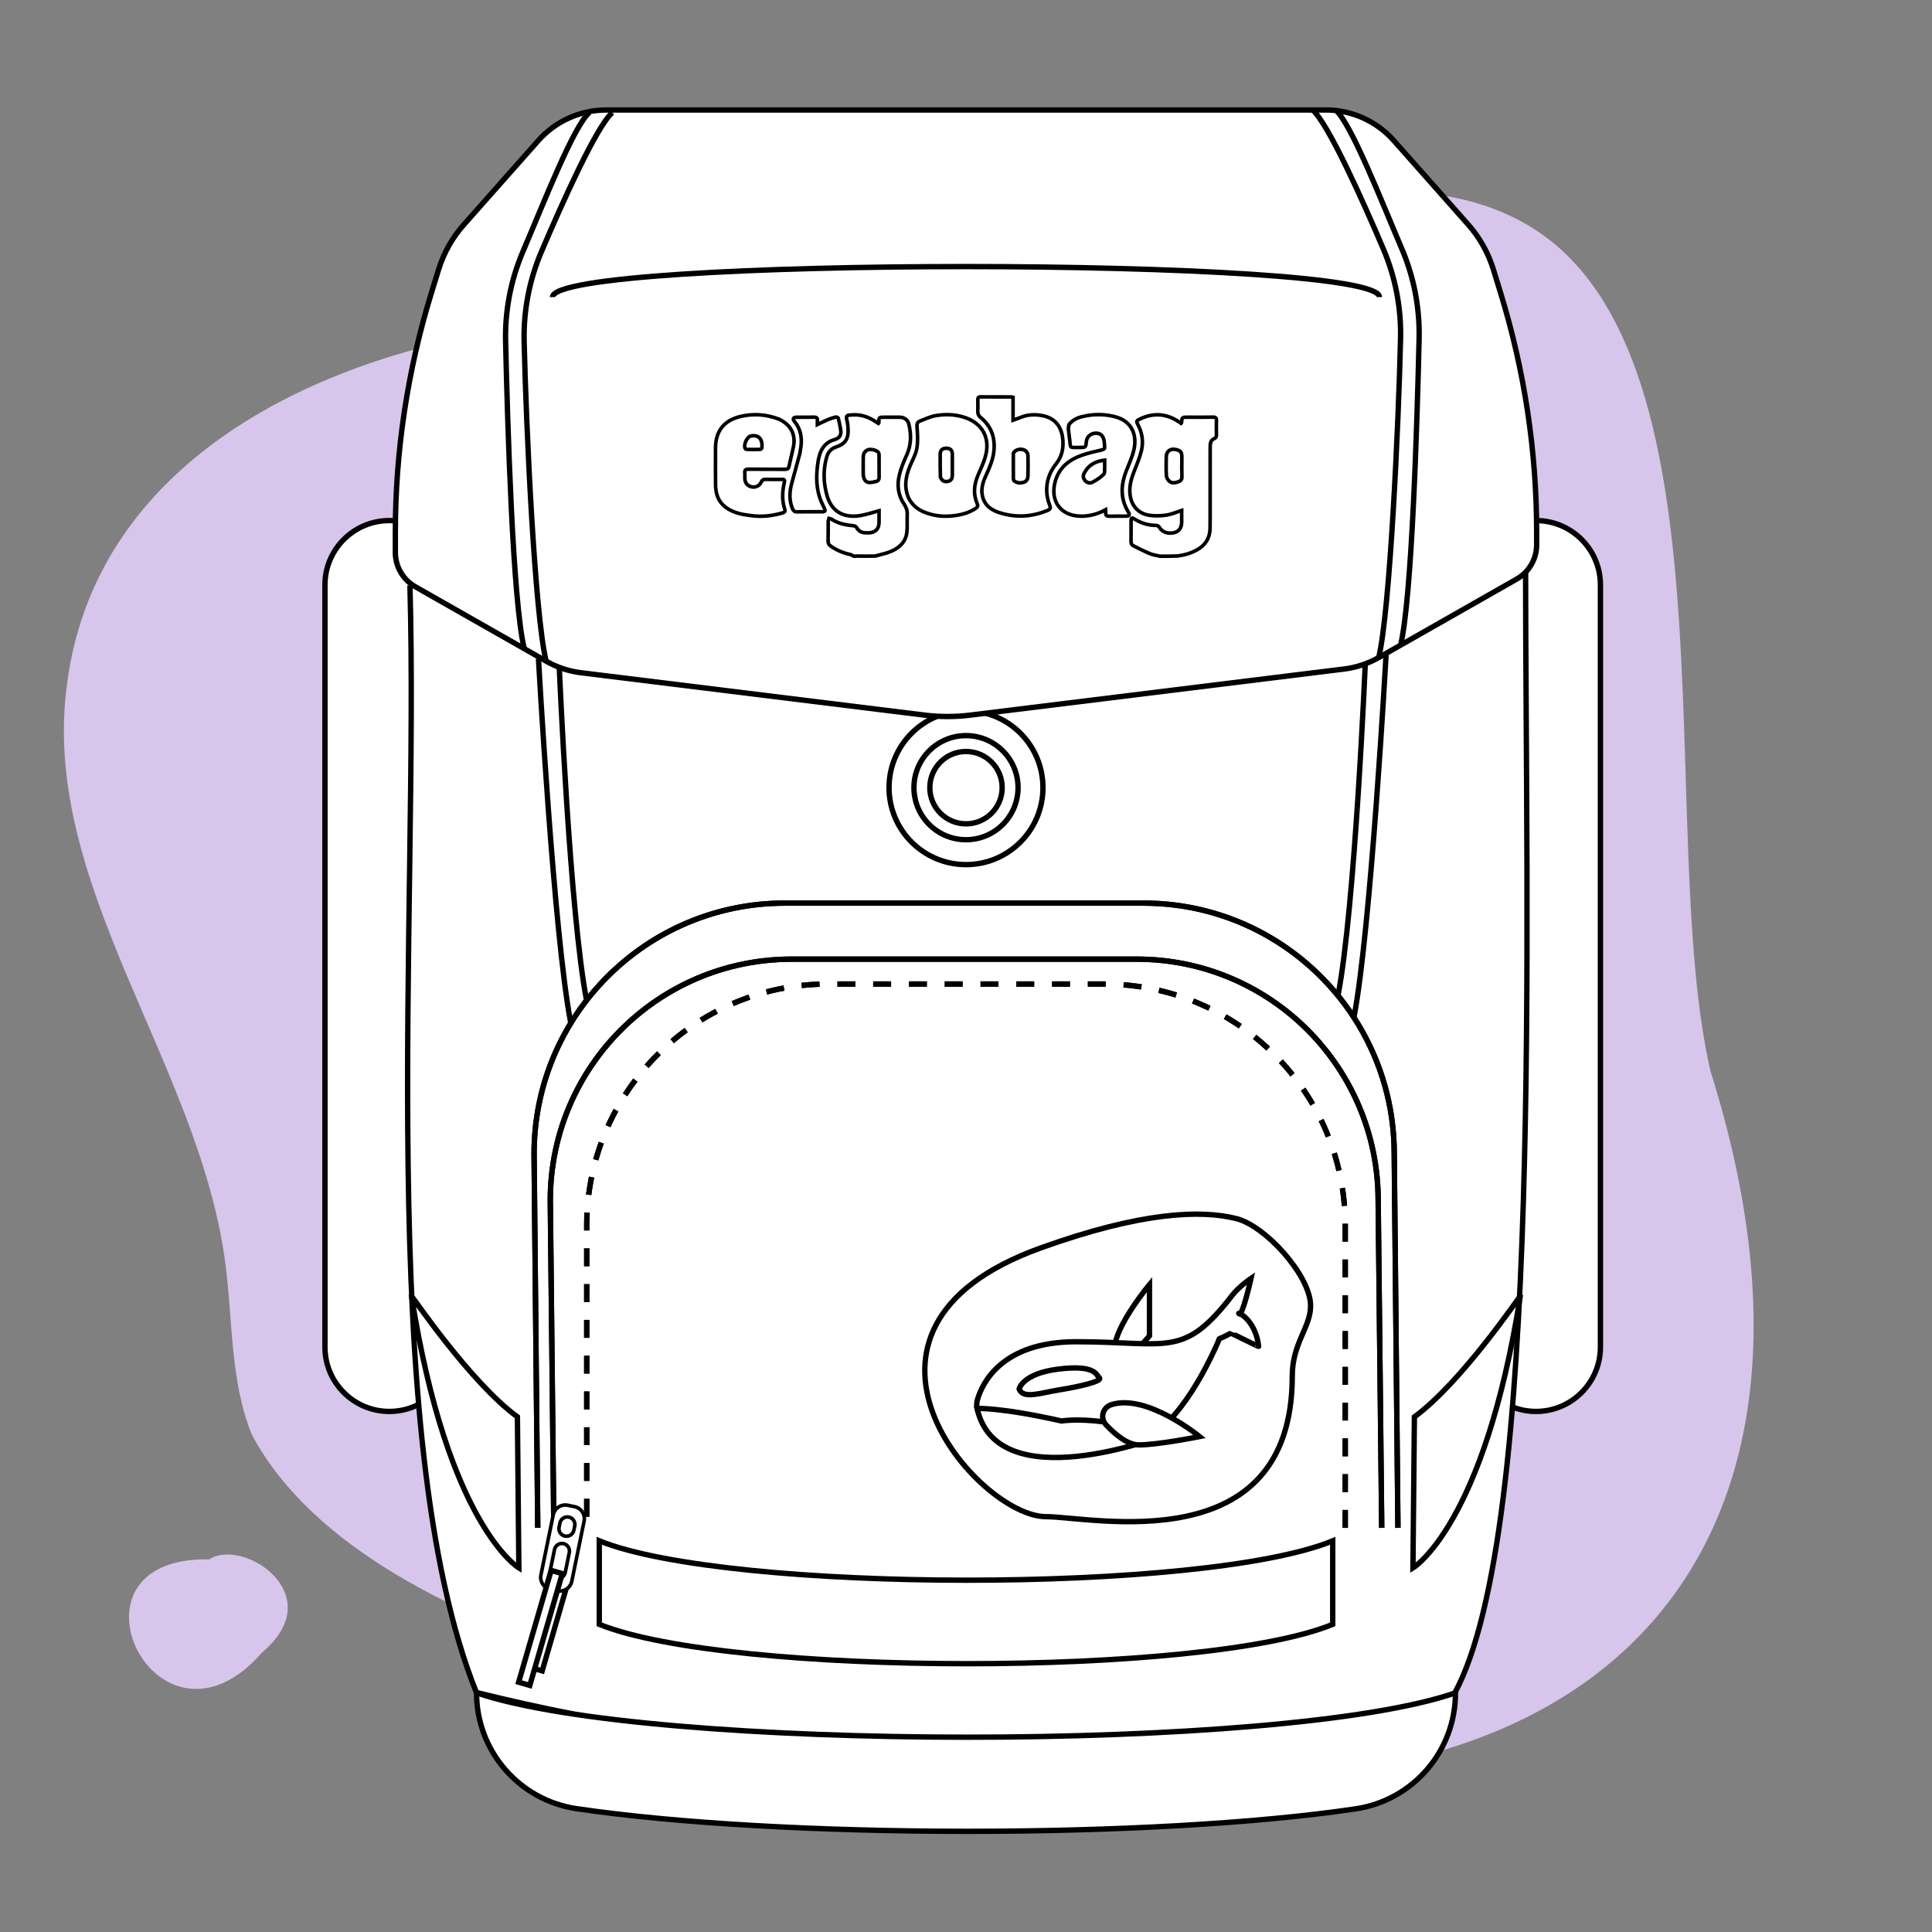
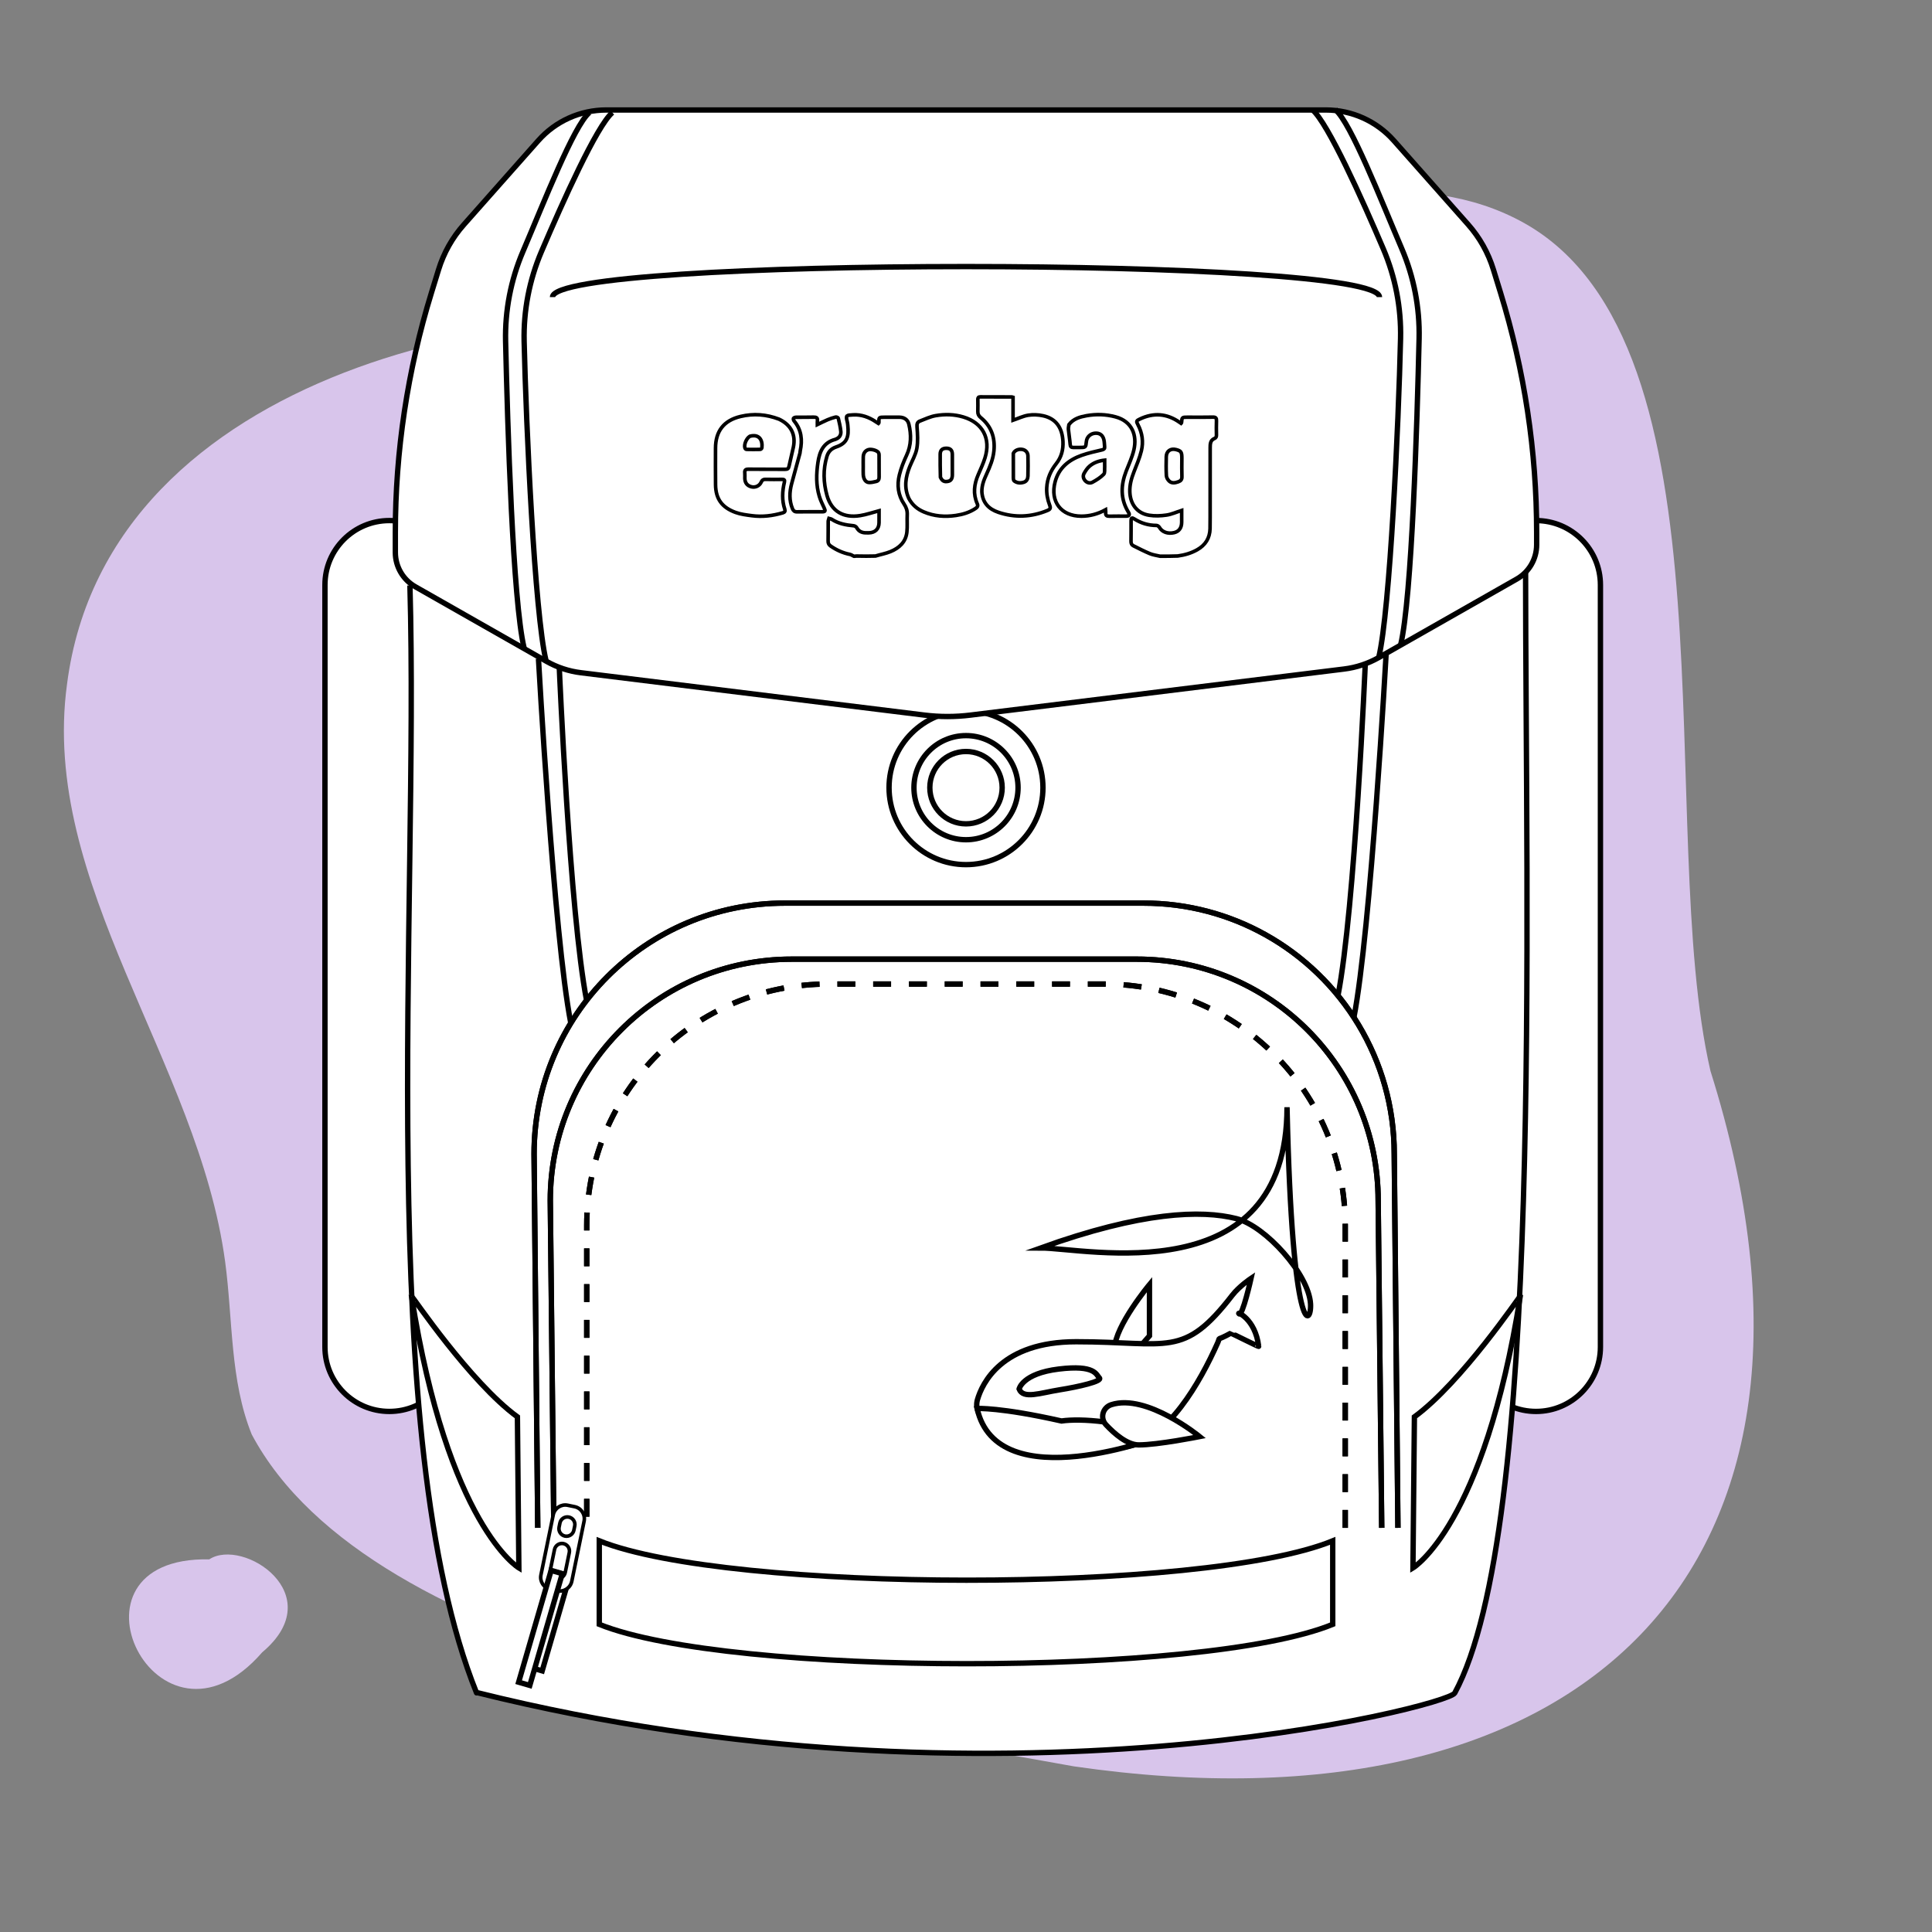
<svg xmlns="http://www.w3.org/2000/svg" version="1.1" x="0px" y="0px" width="1080px" height="1080px" viewBox="0 0 1080 1080" style="enable-background:new 0 0 1080 1080;" xml:space="preserve">
  <rect x="0" y="0" width="1080" height="1080" fill="#808080" stroke="none" />
  <style type="text/css">
	.st0{fill:#FF2A0C;stroke:#000000;stroke-miterlimit:10;}
	.st1{fill:#FF2A0C;stroke:#000000;stroke-width:1.151;stroke-miterlimit:10;}
	.st2{fill:#CF1F12;stroke:#000000;stroke-miterlimit:10;}
	.st3{fill:#00984A;stroke:#000000;stroke-miterlimit:10;}
	.st4{fill:#FFFFFF;stroke:#000000;stroke-miterlimit:10;}
	.st5{fill:#F2FF2A;stroke:#000000;stroke-miterlimit:10;}
	.st6{fill:none;stroke:#000000;stroke-miterlimit:10;}
	.st7{fill:none;stroke:#000000;stroke-width:1.478;stroke-miterlimit:10;}
	.st8{fill:#FFFFFF;stroke:#000000;stroke-width:2;stroke-miterlimit:10;}
	.st9{fill:#FFFFFF;stroke:#000000;stroke-width:3;stroke-miterlimit:10;}
	.st10{fill:#FFFFFF;stroke:#000000;stroke-width:3;stroke-miterlimit:10;stroke-dasharray:10,10,10,10,10,10;}
	.st11{fill:none;stroke:#000000;stroke-width:2;stroke-miterlimit:10;}
	.st12{clip-path:url(#SVGID_2_);fill:#FFFFFF;stroke:#000000;stroke-width:3;stroke-miterlimit:10;}
	.st13{clip-path:url(#SVGID_4_);fill:#FFFFFF;stroke:#000000;stroke-width:3;stroke-miterlimit:10;}
	.st14{opacity:0.902;fill:#FFFFFF;stroke:#000000;stroke-width:3;stroke-miterlimit:10;}
	.st15{display:none;}
	.st16{display:inline;}
	.st17{fill:none;stroke:#000000;stroke-width:3;stroke-miterlimit:10;stroke-dasharray:10,10,10,10,10,10;}
	.st18{fill:none;stroke:#000000;stroke-width:3;stroke-miterlimit:10;}
	.st19{fill:none;stroke:#000000;stroke-width:2.194;stroke-miterlimit:10;}
	.st20{fill:#FFFEFE;stroke:#000000;stroke-width:2.194;stroke-miterlimit:10;}
	.st21{fill:#FFFEFE;stroke:#000000;stroke-width:1.083;stroke-miterlimit:10;}
	.st22{fill:#FFFFFF;stroke:#000000;stroke-width:2.944;stroke-miterlimit:10;}
	.st23{fill:#FFFFFF;stroke:#000000;stroke-width:3.788;stroke-miterlimit:10;}
	
		.st24{fill:#FFFFFF;stroke:#000000;stroke-width:3.06;stroke-miterlimit:10;stroke-dasharray:10.199,10.199,10.199,10.199,10.199,10.199;}
	.st25{fill:#FFFFFF;stroke:#000000;stroke-width:3.413;stroke-miterlimit:10;}
	.st26{fill:#FFFFFF;stroke:#000000;stroke-width:3.198;stroke-miterlimit:10;}
	.st27{fill:none;stroke:#000000;stroke-width:5;stroke-miterlimit:10;}
	.st28{fill:#FFFFFF;stroke:#000000;stroke-width:3.137;stroke-miterlimit:10;}
	.st29{fill:#FFFFFF;stroke:#000000;stroke-width:3.132;stroke-miterlimit:10;}
	.st30{fill:#FFFFFF;stroke:#000000;stroke-width:3.036;stroke-miterlimit:10;}
	.st31{fill:#FFFFFF;stroke:#000000;stroke-width:4.244;stroke-miterlimit:10;}
	.st32{fill:#FFFFFF;stroke:#000000;stroke-width:3.519;stroke-miterlimit:10;}
	.st33{fill:#FFFFFF;stroke:#000000;stroke-width:2;stroke-linejoin:round;stroke-miterlimit:10;}
	.st34{fill:#FFFFFF;}
	.st35{fill:#FFFFFF;stroke:#000000;stroke-width:1.943;stroke-linejoin:round;stroke-miterlimit:10;}
	.st36{fill:none;stroke:#000000;stroke-width:3.396;stroke-miterlimit:10;}
	.st37{display:inline;fill:#FF2A0C;stroke:#000000;stroke-width:3;stroke-miterlimit:10;}
	.st38{display:none;fill:#FFFFFF;stroke:#000000;stroke-width:3;stroke-miterlimit:10;}
	.st39{fill:#FFFFFF;stroke:#000000;stroke-width:2.728;stroke-miterlimit:10;}
	.st40{fill:#FFFFFF;stroke:#000000;stroke-width:2.472;stroke-miterlimit:10;}
	.st41{fill:none;stroke:#000000;stroke-width:2.823;stroke-miterlimit:10;}
	.st42{fill:#FFFFFF;stroke:#000000;stroke-width:3.702;stroke-miterlimit:10;}
	.st43{fill:#FFFFFF;stroke:#000000;stroke-width:2.811;stroke-miterlimit:10;}
	.st44{fill:#FFFFFF;stroke:#000000;stroke-width:2.704;stroke-miterlimit:10;}
	.st45{fill:#FFFFFF;stroke:#000000;stroke-width:2.8;stroke-miterlimit:10;}
	.st46{fill:#FFFFFF;stroke:#000000;stroke-width:3.523;stroke-miterlimit:10;}
	.st47{fill:#FFFFFF;stroke:#000000;stroke-width:2.462;stroke-miterlimit:10;}
	.st48{fill:none;stroke:#000000;stroke-width:2.462;stroke-miterlimit:10;}
	.st49{fill:#FFFFFF;stroke:#000000;stroke-width:0.5;stroke-miterlimit:10;}
	.st50{fill:none;stroke:#000000;stroke-width:0.5;stroke-miterlimit:10;}
	.st51{fill:none;stroke:#000000;stroke-width:3.553;stroke-miterlimit:10;}
	.st52{fill:#FFFFFF;stroke:#000000;stroke-width:3.072;stroke-miterlimit:10;}
	.st53{fill:#FFFFFF;stroke:#000000;stroke-width:1.292;stroke-miterlimit:10;}
	.st54{fill:none;stroke:#000000;stroke-width:1.292;stroke-miterlimit:10;}
	.st55{fill:#FFFFFF;stroke:#000000;stroke-width:2.279;stroke-miterlimit:10;}
	.st56{fill:#FFFFFF;stroke:#000000;stroke-width:2.148;stroke-miterlimit:10;}
	.st57{fill:#FFFFFF;stroke:#000000;stroke-width:2.25;stroke-miterlimit:10;}
	.st58{fill:none;stroke:#000000;stroke-width:2.25;stroke-miterlimit:10;}
	.st59{fill:#FFFFFF;stroke:#000000;stroke-width:1.467;stroke-miterlimit:10;}
	.st60{fill:#FFFFFF;stroke:#000000;stroke-width:2.695;stroke-miterlimit:10;}
	.st61{fill:none;stroke:#000000;stroke-width:3.072;stroke-miterlimit:10;}
	.st62{fill:none;stroke:#000000;stroke-width:1.5;stroke-miterlimit:10;}
	.st63{display:inline;fill:none;stroke:#000000;stroke-width:2;stroke-miterlimit:10;}
	.st64{display:inline;fill:#FFFFFF;stroke:#000000;stroke-width:2;stroke-miterlimit:10;}
	.st65{display:inline;fill:#F0F0F0;stroke:#000000;stroke-width:2;stroke-miterlimit:10;}
	.st66{fill:#242020;}
	.st67{fill:none;stroke:#000000;stroke-width:2.017;stroke-miterlimit:10;}
	.st68{fill:none;stroke:#242020;stroke-width:1.76;stroke-miterlimit:10;}
	.st69{fill:none;stroke:#242020;stroke-width:2;stroke-miterlimit:10;}
	.st70{fill:none;stroke:#242020;stroke-width:3;stroke-miterlimit:10;stroke-dasharray:12,12,12,12,12,12;}
	.st71{fill:none;stroke:#242020;stroke-width:3;stroke-miterlimit:10;}
	.st72{fill:#FFFFFF;stroke:#242020;stroke-width:3;stroke-miterlimit:10;}
	.st73{stroke:#000000;stroke-width:3.192;stroke-miterlimit:10;}
	.st74{fill:none;}
	.st75{fill:none;stroke:#242020;stroke-width:2;stroke-miterlimit:10;stroke-dasharray:12,12,12,12,12,12;}
	.st76{fill:none;stroke:#242020;stroke-width:4;stroke-miterlimit:10;}
	.st77{fill:none;stroke:#242020;stroke-width:2.181;stroke-miterlimit:10;}
	.st78{fill:none;stroke:#242020;stroke-width:1.904;stroke-miterlimit:10;}
	.st79{fill:none;stroke:#242020;stroke-width:1.888;stroke-miterlimit:10;}
	.st80{fill:none;stroke:#242020;stroke-width:1.864;stroke-miterlimit:10;}
	.st81{fill:none;stroke:#242020;stroke-width:1.895;stroke-miterlimit:10;}
	.st82{fill:none;stroke:#242020;stroke-width:2.897;stroke-miterlimit:10;}
	.st83{fill:none;stroke:#242020;stroke-width:4.022;stroke-miterlimit:10;}
	.st84{fill:#C5E6D6;}
	.st85{fill:#FFFFFF;stroke:#000000;stroke-width:3.298;stroke-miterlimit:10;}
	
		.st86{fill:none;stroke:#000000;stroke-width:3.298;stroke-miterlimit:10;stroke-dasharray:10.994,10.994,10.994,10.994,10.994,10.994;}
	.st87{fill:none;stroke:#000000;stroke-width:3.298;stroke-miterlimit:10;}
	.st88{fill:none;stroke:#000000;stroke-width:1.649;stroke-miterlimit:10;}
	.st89{fill:#FFFFFF;stroke:#000000;stroke-width:2.983;stroke-miterlimit:10;}
	.st90{fill:#FFFFFF;stroke:#000000;stroke-width:2.704;stroke-miterlimit:10;}
	.st91{fill:#FFFFFF;stroke:#000000;stroke-width:3.28;stroke-miterlimit:10;}
	.st92{fill:none;stroke:#000000;stroke-width:3.087;stroke-miterlimit:10;}
	.st93{fill:none;stroke:#000000;stroke-width:3.28;stroke-miterlimit:10;}
	.st94{fill:#FFFFFF;stroke:#000000;stroke-width:4.048;stroke-miterlimit:10;}
	.st95{fill:#FFFFFF;stroke:#000000;stroke-width:3.074;stroke-miterlimit:10;}
	.st96{fill:#FFFFFF;stroke:#000000;stroke-width:2.957;stroke-miterlimit:10;}
	.st97{fill:#FFFFFF;stroke:#000000;stroke-width:3.062;stroke-miterlimit:10;}
	.st98{fill:#FFFFFF;stroke:#000000;stroke-width:3.852;stroke-miterlimit:10;}
	.st99{fill:#FFFFFF;stroke:#000000;stroke-width:2.693;stroke-miterlimit:10;}
	.st100{fill:none;stroke:#000000;stroke-width:2.693;stroke-miterlimit:10;}
	.st101{fill:#FFFFFF;stroke:#000000;stroke-width:1.093;stroke-miterlimit:10;}
	.st102{fill:#FFFFFF;stroke:#000000;stroke-width:2.187;stroke-miterlimit:10;}
	.st103{fill:#FFFFFF;stroke:#000000;stroke-width:0.547;stroke-miterlimit:10;}
	.st104{fill:none;stroke:#000000;stroke-width:0.547;stroke-miterlimit:10;}
	.st105{fill:#FFFFFF;stroke:#000000;stroke-width:2.623;stroke-miterlimit:10;}
	.st106{fill:#FFFFFF;stroke:#000000;stroke-width:3.375;stroke-miterlimit:10;}
	
		.st107{fill:#FFFFFF;stroke:#000000;stroke-width:2.726;stroke-miterlimit:10;stroke-dasharray:9.087,9.087,9.087,9.087,9.087,9.087;}
	.st108{fill:#FFFFFF;stroke:#000000;stroke-width:3.041;stroke-miterlimit:10;}
	.st109{fill:#FFFFFF;stroke:#000000;stroke-width:2.849;stroke-miterlimit:10;}
	.st110{fill:#FFFFFF;stroke:#000000;stroke-width:2.673;stroke-miterlimit:10;}
	.st111{fill:none;stroke:#000000;stroke-width:4.455;stroke-miterlimit:10;}
	.st112{fill:#FFFFFF;stroke:#000000;stroke-width:2.795;stroke-miterlimit:10;}
	.st113{fill:#FFFFFF;stroke:#000000;stroke-width:2.791;stroke-miterlimit:10;}
	.st114{fill:#FFFFFF;stroke:#000000;stroke-width:2.705;stroke-miterlimit:10;}
	.st115{fill:#FFFFFF;stroke:#000000;stroke-width:3.781;stroke-miterlimit:10;}
	.st116{fill:#FFFFFF;stroke:#000000;stroke-width:3.135;stroke-miterlimit:10;}
	.st117{fill:#FFFFFF;stroke:#000000;stroke-width:1.782;stroke-miterlimit:10;}
	.st118{fill:#FFFFFF;stroke:#000000;stroke-width:1.782;stroke-linejoin:round;stroke-miterlimit:10;}
	.st119{fill:none;stroke:#000000;stroke-width:1.782;stroke-miterlimit:10;}
	.st120{fill:#FFFFFF;stroke:#000000;stroke-width:1.731;stroke-linejoin:round;stroke-miterlimit:10;}
	.st121{fill:none;stroke:#000000;stroke-width:3.026;stroke-miterlimit:10;}
	.st122{fill:#D8C5EB;}
	.st123{clip-path:url(#SVGID_6_);fill:#FFFFFF;stroke:#000000;stroke-width:3;stroke-miterlimit:10;}
	.st124{clip-path:url(#SVGID_8_);fill:#FFFFFF;stroke:#000000;stroke-width:3;stroke-miterlimit:10;}
</style>
  <g id="Ev">
</g>
  <g id="Vorlagen">
    <g id="Ergobag">
	</g>
    <g id="Scout_2_">
	</g>
  </g>
  <g id="Scout_1_">
</g>
  <g id="Step_by_Step">
    <g id="STEP-BY-STEP_LOGO">
	</g>
  </g>
  <g id="Ergobag_1_">
    <g id="Layer_5" class="st15">
	</g>
  </g>
  <g id="DerDieDas_1_">
</g>
  <g id="McNeil">
</g>
  <g id="Beckmann">
</g>
  <g id="Schultüte">
</g>
  <g id="Layer_15">
</g>
  <g id="Satch_1_">
    <g id="Satch">
	</g>
  </g>
  <g id="Beckmann_2_">
</g>
  <g id="DerDieDas">
</g>
  <g id="Step_by_Step_1_">
</g>
  <g id="McNeil_2_">
</g>
  <g id="Ergobag_2_">
    <path class="st122" d="M417.67,185.02c131.47,8.57,319.5-124.74,434.41-60.3c121.12,67.92,72.86,338.64,104.08,473.95   c88.01,279.6-72.5,429.93-355.87,388.73C467.92,963.14,207.88,928,140.71,801.84c-12.23-30.32-10.49-64.18-14.86-96.57   c-15.08-111.7-103.6-211.17-88.38-322.85C60.3,205.04,300.86,161.35,417.67,185.02z" />
    <g>
      <path class="st9" d="M822.65,753V327c0-19.88,16.12-36,36-36h0c19.88,0,36,16.12,36,36v426c0,19.88-16.12,36-36,36h0    C838.77,789,822.65,772.88,822.65,753z" />
      <path class="st9" d="M181.65,753V327c0-19.88,16.12-36,36-36h0c19.88,0,36,16.12,36,36v426c0,19.88-16.12,36-36,36h0    C197.77,789,181.65,772.88,181.65,753z" />
      <g>
        <g>
          <path class="st9" d="M229.15,327.27c5.14,182.74-20.26,476.25,37.24,619.04c0.02,0.05-0.11-0.24-0.06-0.22      c290.89,72.49,542.81,7.83,546.87,0.34c49.53-91.25,39.61-432.92,39.61-629.69c0-11.62-606.65-17.14-623.67,7.06" />
        </g>
      </g>
      <g id="Schnalle_1_">
        <circle class="st9" cx="540" cy="440.31" r="43.02" />
        <circle class="st9" cx="540" cy="440.31" r="29.1" />
        <circle class="st9" cx="540" cy="440.31" r="20.22" />
      </g>
      <g>
        <path class="st9" d="M245.18,150.68l-4.03,13.08C227.79,207.16,221,252.32,221,297.72v11.09c0,7.93,4.26,15.24,11.14,19.16     l73.29,41.69c5.96,3.39,12.53,5.57,19.33,6.4l192,23.68c8.56,1.06,17.21,1.06,25.77,0l208.86-25.76     c6.8-0.84,13.37-3.02,19.33-6.4l77.14-43.88c6.89-3.92,11.14-11.23,11.14-19.16v-6.8c0-45.41-6.79-90.56-20.15-133.95     l-4.05-13.16c-2.86-9.3-7.68-17.88-14.13-25.16l-41.52-46.88c-9.64-10.88-23.48-17.11-38.02-17.11h-402.2     c-14.54,0-28.38,6.23-38.02,17.11l-41.58,46.95C252.86,132.81,248.05,141.38,245.18,150.68z" />
      </g>
      <path class="st18" d="M308.86,166.09c0-22.77,462.28-22.77,462.28,0" />
      <g>
        <path class="st17" d="M752,854.08V685c0-74.52-60.41-134.92-134.92-134.92H462.92C388.41,550.08,328,610.49,328,685v169.08" />
        <path class="st18" d="M772.39,854.08l-1.99-182.98c0-74.52-60.41-134.92-134.92-134.92H442.53     c-74.52,0-134.92,60.41-134.92,134.92l1.99,182.98" />
        <path class="st18" d="M781.45,854.08l-2.06-209.05c0-52.73-29.11-98.65-72.13-122.59c-20.15-11.21-43.36-17.6-68.05-17.6H438.73     c-77.42,0-140.18,62.76-140.18,140.18l2.06,209.05" />
      </g>
      <g>
        <path class="st17" d="M752,854.08V685c0-74.52-60.41-134.92-134.92-134.92H462.92C388.41,550.08,328,610.49,328,685v169.08" />
        <path class="st18" d="M772.39,854.08l-1.99-182.98c0-74.52-60.41-134.92-134.92-134.92H442.53     c-74.52,0-134.92,60.41-134.92,134.92l1.99,182.98" />
        <path class="st18" d="M781.45,854.08l-2.06-209.05c0-52.73-29.11-98.65-72.13-122.59c-20.15-11.21-43.36-17.6-68.05-17.6H438.73     c-77.42,0-140.18,62.76-140.18,140.18l2.06,209.05" />
      </g>
      <g>
        <path class="st18" d="M763.23,370.34c0,0-5.82,137.49-15.29,186.2" />
        <path class="st18" d="M774.87,365.34c0,0-8.59,154.89-18.06,203.61" />
      </g>
      <g>
        <path class="st18" d="M312.65,373.19c0,0,5.82,137.49,15.29,186.2" />
        <path class="st18" d="M301,368.19c0,0,8.59,154.89,18.06,203.61" />
      </g>
      <g>
        <path class="st9" d="M790.66,792.04l-0.81,84.43c0,0,39.74-23.54,60-151.94C849.6,724.39,817.04,772.77,790.66,792.04z" />
      </g>
      <g>
        <path class="st9" d="M289.24,792.04l0.81,84.43c0,0-39.74-23.54-60-151.94C230.3,724.39,262.85,772.77,289.24,792.04z" />
      </g>
      <g>
        <path class="st9" d="M335,861.34c72.48,29.21,338.14,29.46,410,0v46.68c-71.86,29.46-337.52,29.21-410,0V861.34z" />
      </g>
      <g>
-         <path class="st9" d="M266.39,946.31c96.73,32.92,451.31,33.2,547.22,0v0.12c0,32.46-23.79,60-55.9,64.75     c-113.79,16.81-321.27,16.68-435.35-0.11C290.22,1006.34,266.39,978.8,266.39,946.31L266.39,946.31z" />
-       </g>
+         </g>
      <g>
        <path class="st18" d="M782.95,360.61c6.3-26.36,9.25-124.21,10.34-171.38c0.39-17.22-2.9-34.31-9.66-50.15     c-11.85-27.77-28.41-70.26-37.16-77.77" />
        <path class="st18" d="M770.72,367.57c6.3-26.36,11.12-131.17,12.2-178.34c0.39-17.22-2.9-34.31-9.66-50.15     c-11.85-27.77-30.91-70.26-39.66-77.77" />
      </g>
      <g>
        <path class="st18" d="M292.97,362.22c-6.3-26.36-9.25-124.21-10.34-171.38c-0.39-17.22,2.9-34.31,9.66-50.15     c11.85-27.77,28.41-70.26,37.16-77.77" />
        <path class="st18" d="M305.2,369.18c-6.3-26.36-11.12-131.17-12.2-178.34c-0.39-17.22,2.9-34.31,9.66-50.15     c11.85-27.77,30.91-70.26,39.66-77.77" />
      </g>
-       <path class="st9" d="M732.6,728.9c-0.94-16.64-25.24-43.56-41.39-47.67c-19.7-5.02-53.1-3.9-109.49,16.39    c-126.73,45.61-34.89,150.2,2.94,150.2c25.27,0,137.73,25.75,137.73-78.69C722.39,750.27,733.3,741.39,732.6,728.9z" />
+       <path class="st9" d="M732.6,728.9c-0.94-16.64-25.24-43.56-41.39-47.67c-19.7-5.02-53.1-3.9-109.49,16.39    c25.27,0,137.73,25.75,137.73-78.69C722.39,750.27,733.3,741.39,732.6,728.9z" />
      <path class="st9" d="M616.39,772.08c0,0,6.2-5.33,6.61-18.18c0.41-12.85,19.56-35.81,19.56-35.81v28.65    c0,0-15.7,17.38-15.43,22.31S616.39,772.08,616.39,772.08z" />
      <path class="st9" d="M546.84,789.35c-0.94-2.19-1.11-4.64-0.44-6.93c2.64-9.11,13.47-32.38,55.17-32.38    c51.87,0,59.88,9.48,87.3-26c3.88-5.02,10.47-9.42,10.47-9.42s-4.78,21.34-6.66,19.83c-1.88-1.51,9.03,2.39,10.92,18.16    c0.04,0.35-15.39-7.45-15.52-7.38c-8.81,4.87-5.63,1.5-7.38,5.41c-9.96,22.32-27.82,53.75-50.82,58.04    c-36.18,6.76-62.67-1.33-71.64-5.66C552.23,800.09,548.58,793.41,546.84,789.35z" />
      <path class="st9" d="M546.22,787.37c0,0,12.67-0.79,47.17,6.97c10.9-1.58,33.97,0.15,56.2,8.37    C649.6,802.7,557.5,838.18,546.22,787.37z" />
      <path class="st9" d="M670.6,803.06c0,0-23.28,4.65-34.04,4.65c-6.46,0-13.62-6.26-18.31-11.27c-3.46-3.7-1.89-9.65,3.01-11.22    C641.08,778.87,670.6,803.06,670.6,803.06z" />
      <path class="st9" d="M569.69,776.45c0,0,1.79-8.67,22.17-11.15s20.85,3.12,22.71,4.97c1.85,1.85-11.61,4.95-22.22,6.64    C581.54,778.64,571.94,782.3,569.69,776.45z" />
      <g>
        <rect x="304.56" y="879.32" transform="matrix(0.96 0.279 -0.279 0.96 265.193 -49.864)" class="st9" width="6.5" height="55.17" />
        <g>
          <g>
            <path class="st8" d="M321.19,842.24l-3.84-0.79c-3.7-0.76-7.32,1.63-8.08,5.33l-6.88,33.62c-0.76,3.7,1.63,7.32,5.33,8.08       l3.84,0.79c3.7,0.76,7.32-1.63,8.08-5.33l6.88-33.62C327.28,846.61,324.89,842.99,321.19,842.24z M318.25,867.87l-2.29,11.19       c-0.47,2.28-2.7,3.75-4.98,3.29l0,0c-2.28-0.47-3.75-2.7-3.29-4.98l2.29-11.19c0.47-2.28,2.7-3.75,4.98-3.29l0,0       C317.24,863.36,318.71,865.59,318.25,867.87z M321.28,853.04l-0.48,2.35c-0.47,2.28-2.7,3.75-4.98,3.29l0,0       c-2.28-0.47-3.75-2.7-3.29-4.98l0.48-2.35c0.47-2.28,2.7-3.75,4.98-3.29l0,0C320.28,848.53,321.75,850.76,321.28,853.04z" />
          </g>
        </g>
        <rect x="299.01" y="877.73" transform="matrix(0.96 0.279 -0.279 0.96 265.92 -48.182)" class="st9" width="6.5" height="65.09" />
      </g>
      <g>
        <path class="st8" d="M648.51,310.93c-2.03-0.47-3.98-0.72-5.74-1.45c-3.14-1.31-6.18-2.87-9.23-4.4     c-0.95-0.48-1.32-1.33-1.3-2.49c0.08-3.84,0.02-7.69,0.04-11.53c0.01-1.59,0.45-1.84,1.79-0.99c3.8,2.41,7.92,3.65,12.44,3.65     c0.56,0,1.34,0.6,1.64,1.13c1.49,2.58,4.72,3.76,8.27,2.88c2.7-0.67,4.13-2.68,4.14-5.81c0.01-2.24,0-4.48,0-6.6     c-2.88,0.92-5.61,2.19-8.47,2.61c-3.17,0.47-6.53,0.6-9.69,0.1c-6.64-1.03-10.54-6.07-10.82-12.98     c-0.16-3.94,0.87-7.57,2.27-11.19c1.51-3.9,3.19-7.78,4.18-11.82c1.22-5,0.54-9.98-1.92-14.62c-1.03-1.94-0.92-2.23,1.11-3.19     c7.67-3.64,15.02-3.1,22.01,1.75c0.33,0.23,0.66,0.45,0.98,0.67c0.14-0.15,0.27-0.22,0.28-0.3c0.23-3.13,0.23-3.13,3.42-3.13     c4.68,0,9.37,0.08,14.05-0.04c1.72-0.04,2.12,0.55,2.05,2.13c-0.11,2.6-0.06,5.2-0.01,7.8c0.02,0.98-0.17,1.62-1.19,2.05     c-2.28,0.97-2.32,3.11-2.32,5.13c-0.03,12.89-0.01,25.78-0.02,38.67c0,2.19,0,4.38-0.05,6.56c-0.12,5.31-2.61,9.21-7.21,11.81     c-3.35,1.89-6.96,2.94-10.85,3.47C655.09,310.93,651.88,310.93,648.51,310.93z M660.67,256.15c0-3.49-0.42-4.1-3.28-4.84     c-3.04-0.78-5.37,0.87-5.44,3.99c-0.08,3.54-0.14,7.1,0.07,10.63c0.06,1.08,0.81,2.36,1.65,3.09c1.48,1.28,3.31,0.91,5.05,0.29     c1.4-0.49,2.04-1.31,1.98-2.9C660.58,263.12,660.67,259.81,660.67,256.15z" />
        <path class="st8" d="M477.31,310.93c-0.79-0.34-1.42-0.86-2.12-1c-3.95-0.8-7.53-2.39-10.83-4.68c-1.02-0.71-1.47-1.52-1.44-2.8     c0.08-3.66,0.01-7.33,0.05-11c0.01-0.54,0.27-1.09,0.42-1.63c0.53,0.15,1.13,0.19,1.57,0.48c3.74,2.45,7.94,3.21,12.28,3.61     c0.61,0.05,1.4,0.57,1.69,1.1c1.07,1.92,2.69,2.74,4.78,2.83c0.65,0.03,1.3,0.02,1.96,0.01c3.51-0.05,5.67-2.15,5.72-5.62     c0.04-2.33,0.01-4.66,0.01-6.72c-3.79,1-7.13,2.18-10.58,2.72c-9.31,1.48-16.03-2.34-18.53-11.27     c-2.01-7.19-2.25-14.54-0.05-21.8c0.8-2.62,2.41-4.38,5.2-5.32c6.28-2.12,7.13-5.85,6.49-12.02c-0.07-0.7-0.15-1.41-0.32-2.09     c-0.96-3.73-0.4-3.6,3.3-3.82c4.59-0.26,8.84,1.27,12.67,3.86c0.48,0.32,0.97,0.62,1.45,0.93c0.15-0.16,0.29-0.24,0.29-0.32     c-0.07-3.15-0.07-3.15,3.26-3.15c2.73,0,5.46-0.01,8.18,0c2.65,0.01,4.7,1.37,5.29,3.86c1.41,5.92,1.4,11.72-1.26,17.43     c-1.64,3.51-3.09,7.18-4.02,10.92c-1.43,5.75-0.77,11.36,2.66,16.42c1.19,1.75,1.82,3.64,1.72,5.83     c-0.15,3.23,0.16,6.5-0.18,9.71c-0.59,5.59-4.28,8.94-9.18,10.96c-2.65,1.09-5.54,1.6-8.4,2.47c-3.42,0.1-6.74,0.1-10.3,0.01     c-0.54-0.03-0.86,0.03-1.17,0.1C477.74,310.93,477.59,310.93,477.31,310.93z M482.55,261.08c0,1.42-0.06,2.84,0.02,4.25     c0.14,2.55,1.38,4.33,3.26,4.39c1.32,0.04,2.67-0.28,3.97-0.59c1.19-0.28,1.64-1.15,1.63-2.4c-0.05-4.13-0.01-8.27-0.03-12.4     c0-0.45-0.08-0.97-0.31-1.33c-0.82-1.24-4.04-2.12-5.68-1.63c-1.72,0.52-2.79,2-2.84,4.04     C482.51,257.18,482.55,258.95,482.55,261.08z" />
        <path class="st8" d="M548.87,274.97c-0.09-3.63,1.16-6.75,2.57-9.82c1.92-4.2,3.71-8.41,4.17-13.09     c0.73-7.47-1.45-13.76-7.33-18.59c-1.17-0.96-1.72-1.99-1.67-3.48c0.07-2.24,0.03-4.49,0.01-6.74c-0.01-0.94,0.32-1.4,1.34-1.4     c5.87,0.03,11.74,0.02,17.61,0.04c0.17,0,0.33,0.09,0.73,0.21c0,4.34,0,8.74,0,12.81c2.92-1,5.65-2.35,8.52-2.8     c2.68-0.42,5.6-0.28,8.26,0.3c7.1,1.53,10.76,6.56,11.12,14.46c0.2,4.54-0.86,8.66-3.71,12.26c-3.12,3.95-5.09,8.35-5.35,13.44     c-0.18,3.35,0.39,6.57,1.59,9.7c0.69,1.8,0.47,2.42-1.35,3.15c-8.96,3.65-18.07,4.07-27.24,0.98     C552.78,284.6,549.27,281.1,548.87,274.97z M566.45,253.44c0,4.6-0.01,9.2,0.02,13.8c0,0.54,0.1,1.31,0.45,1.58     c1.62,1.24,3.51,1.34,5.39,0.76c1.63-0.5,2.27-1.94,2.31-3.46c0.1-3.77,0.11-7.55,0.01-11.32c-0.05-1.89-1.31-3.19-2.95-3.53     C569.54,250.83,567.27,251.63,566.45,253.44z" />
        <path class="st8" d="M508.06,278.68c-2.82-6.15-1.85-12.07,0.53-17.93c1.35-3.33,3.3-6.56,3.92-10.02     c0.7-3.93,0.41-8.08,0.11-12.11c-0.13-1.69,0.22-2.7,1.61-3.24c2.9-1.13,5.8-2.51,8.83-3.03c5.14-0.89,10.36-0.77,15.44,0.75     c10.82,3.23,15.51,12.01,12.1,22.91c-1,3.2-2.44,6.26-3.77,9.35c-2.33,5.37-2.97,10.78-0.52,16.27c0.59,1.32-0.09,2-1.03,2.63     c-3.32,2.2-7.05,3.32-10.93,3.89c-6.12,0.89-12.14,0.47-17.91-1.98C512.81,284.65,509.98,282.26,508.06,278.68z M525.7,266.78     c1.02,2.15,2.17,2.75,4.37,2.27c1.55-0.33,2.3-1.5,2.3-3.69c0.01-3.78,0.03-7.57-0.01-11.35c-0.02-2.36-1.08-3.41-3.32-3.43     c-2.25-0.02-3.44,1.02-3.47,3.32C525.52,258.1,525.59,262.29,525.7,266.78z" />
        <path class="st8" d="M435.49,234.32c6.69,3.18,9.46,8.63,8,15.7c-0.74,3.57-1.7,7.09-2.43,10.66c-0.27,1.33-0.89,1.67-2.17,1.66     c-6.82-0.05-13.63,0.02-20.45-0.06c-1.67-0.02-2.26,0.51-2.09,2.13c0.1,0.99,0,2.01,0.02,3.01c0.06,2.53,1.35,4.14,3.74,4.72     c2.14,0.52,4.49-0.53,5.43-2.66c0.52-1.17,1.18-1.55,2.42-1.52c3.08,0.08,6.16,0.05,9.25,0.02c1.16-0.01,1.57,0.28,1.27,1.57     c-1.19,5.05-1.46,10.1,0.22,15.13c0.32,0.97,0.07,1.66-1.07,1.99c-5.68,1.66-11.45,2.39-17.33,1.61     c-3.08-0.41-6.26-0.78-9.15-1.84c-7.55-2.77-11.05-7.52-11.15-15.46c-0.09-6.8-0.02-13.6-0.02-20.39c0-9.56,4.65-15.57,14-17.79     C421.23,231.08,428.38,231.6,435.49,234.32z M419.16,243.88c-1.89,1.12-3.38,4.61-2.73,6.57c0.1,0.32,0.52,0.76,0.8,0.76     c2.6,0.06,5.19,0.07,7.79,0c0.31-0.01,0.84-0.53,0.88-0.86C426.42,246,424.42,242.45,419.16,243.88z" />
        <path class="st8" d="M597.53,237.35c2.54-3.3,6.13-4.3,9.84-4.97c5.44-0.97,10.87-0.79,16.2,0.64     c9.26,2.48,12.2,10.3,10.26,18.53c-0.95,4.04-2.76,7.89-4.28,11.79c-3.05,7.85-3.34,15.51,1.23,22.95     c0.95,1.54,0.48,2.22-1.43,2.24c-3.02,0.03-6.05-0.06-9.07,0.04c-1.59,0.05-2.37-0.41-2.17-2.09c0.05-0.43-0.06-0.89-0.11-1.51     c-4.31,2.36-8.77,3.58-13.53,3.58c-11.27,0-17.55-8.12-14.68-19.1c2.04-7.82,7.59-12.35,14.87-14.92     c3.72-1.32,7.62-2.17,11.47-3.07c1.16-0.27,1.46-0.76,1.36-1.79c-0.13-1.23-0.12-2.49-0.38-3.69c-0.58-2.71-2.32-4-4.92-3.81     c-2.6,0.19-4.64,2.09-4.89,4.56c-0.35,3.41-0.35,3.41-3.77,3.41c-1.19,0-2.37-0.01-3.56,0c-1.14,0.01-1.63-0.43-1.73-1.67     c-0.22-2.81-0.71-5.6-0.99-8.41C597.18,239.2,597.39,238.33,597.53,237.35z M617.52,260.03c0-0.87,0-1.74,0-2.8     c-3.31,0.36-6.13,1.39-8.45,3.36c-1.26,1.07-2.23,2.56-3.05,4.02c-0.79,1.39-0.48,2.91,0.61,4.12c1.12,1.24,2.76,1.56,4.08,0.84     c2.25-1.22,4.5-2.64,6.27-4.44c0.79-0.81,0.41-2.77,0.55-4.21C617.53,260.73,617.52,260.56,617.52,260.03z" />
        <path class="st8" d="M447.33,252.07c1.29-6.15,0.72-11.75-3.36-16.67c-0.33-0.39-0.61-1.16-0.43-1.54     c0.17-0.36,0.95-0.6,1.47-0.61c3.26-0.05,6.52,0.05,9.78-0.06c1.6-0.05,2.36,0.39,2.14,2.08c-0.08,0.63-0.01,1.28-0.01,2.08     c2.01-0.96,3.83-1.91,5.71-2.71c1.46-0.62,2.99-1.12,4.53-1.51c0.42-0.11,1.36,0.31,1.44,0.63c0.58,2.45,1.18,4.92,1.43,7.42     c0.19,1.96-0.77,3.54-2.76,4.29c-0.11,0.04-0.21,0.12-0.32,0.15c-6.68,1.73-8.83,6.86-9.72,12.92     c-0.92,6.35-1.1,12.69,0.78,18.91c0.68,2.24,1.71,4.39,2.72,6.51c0.81,1.68,0.65,2.12-1.17,2.12c-4.68,0.01-9.37-0.03-14.05,0.03     c-1.35,0.02-2.04-0.59-2.52-1.76c-1.87-4.57-1.71-9.21-0.48-13.87c1.52-5.75,3.13-11.48,4.68-17.21     C447.27,252.93,447.28,252.57,447.33,252.07z" />
      </g>
    </g>
    <path class="st122" d="M116.97,871.69c-88.14-1.76-29.05,119.5,29.61,51.96C184.95,891.41,135.82,859.32,116.97,871.69z" />
  </g>
  <g id="Scout_4_">
</g>
</svg>